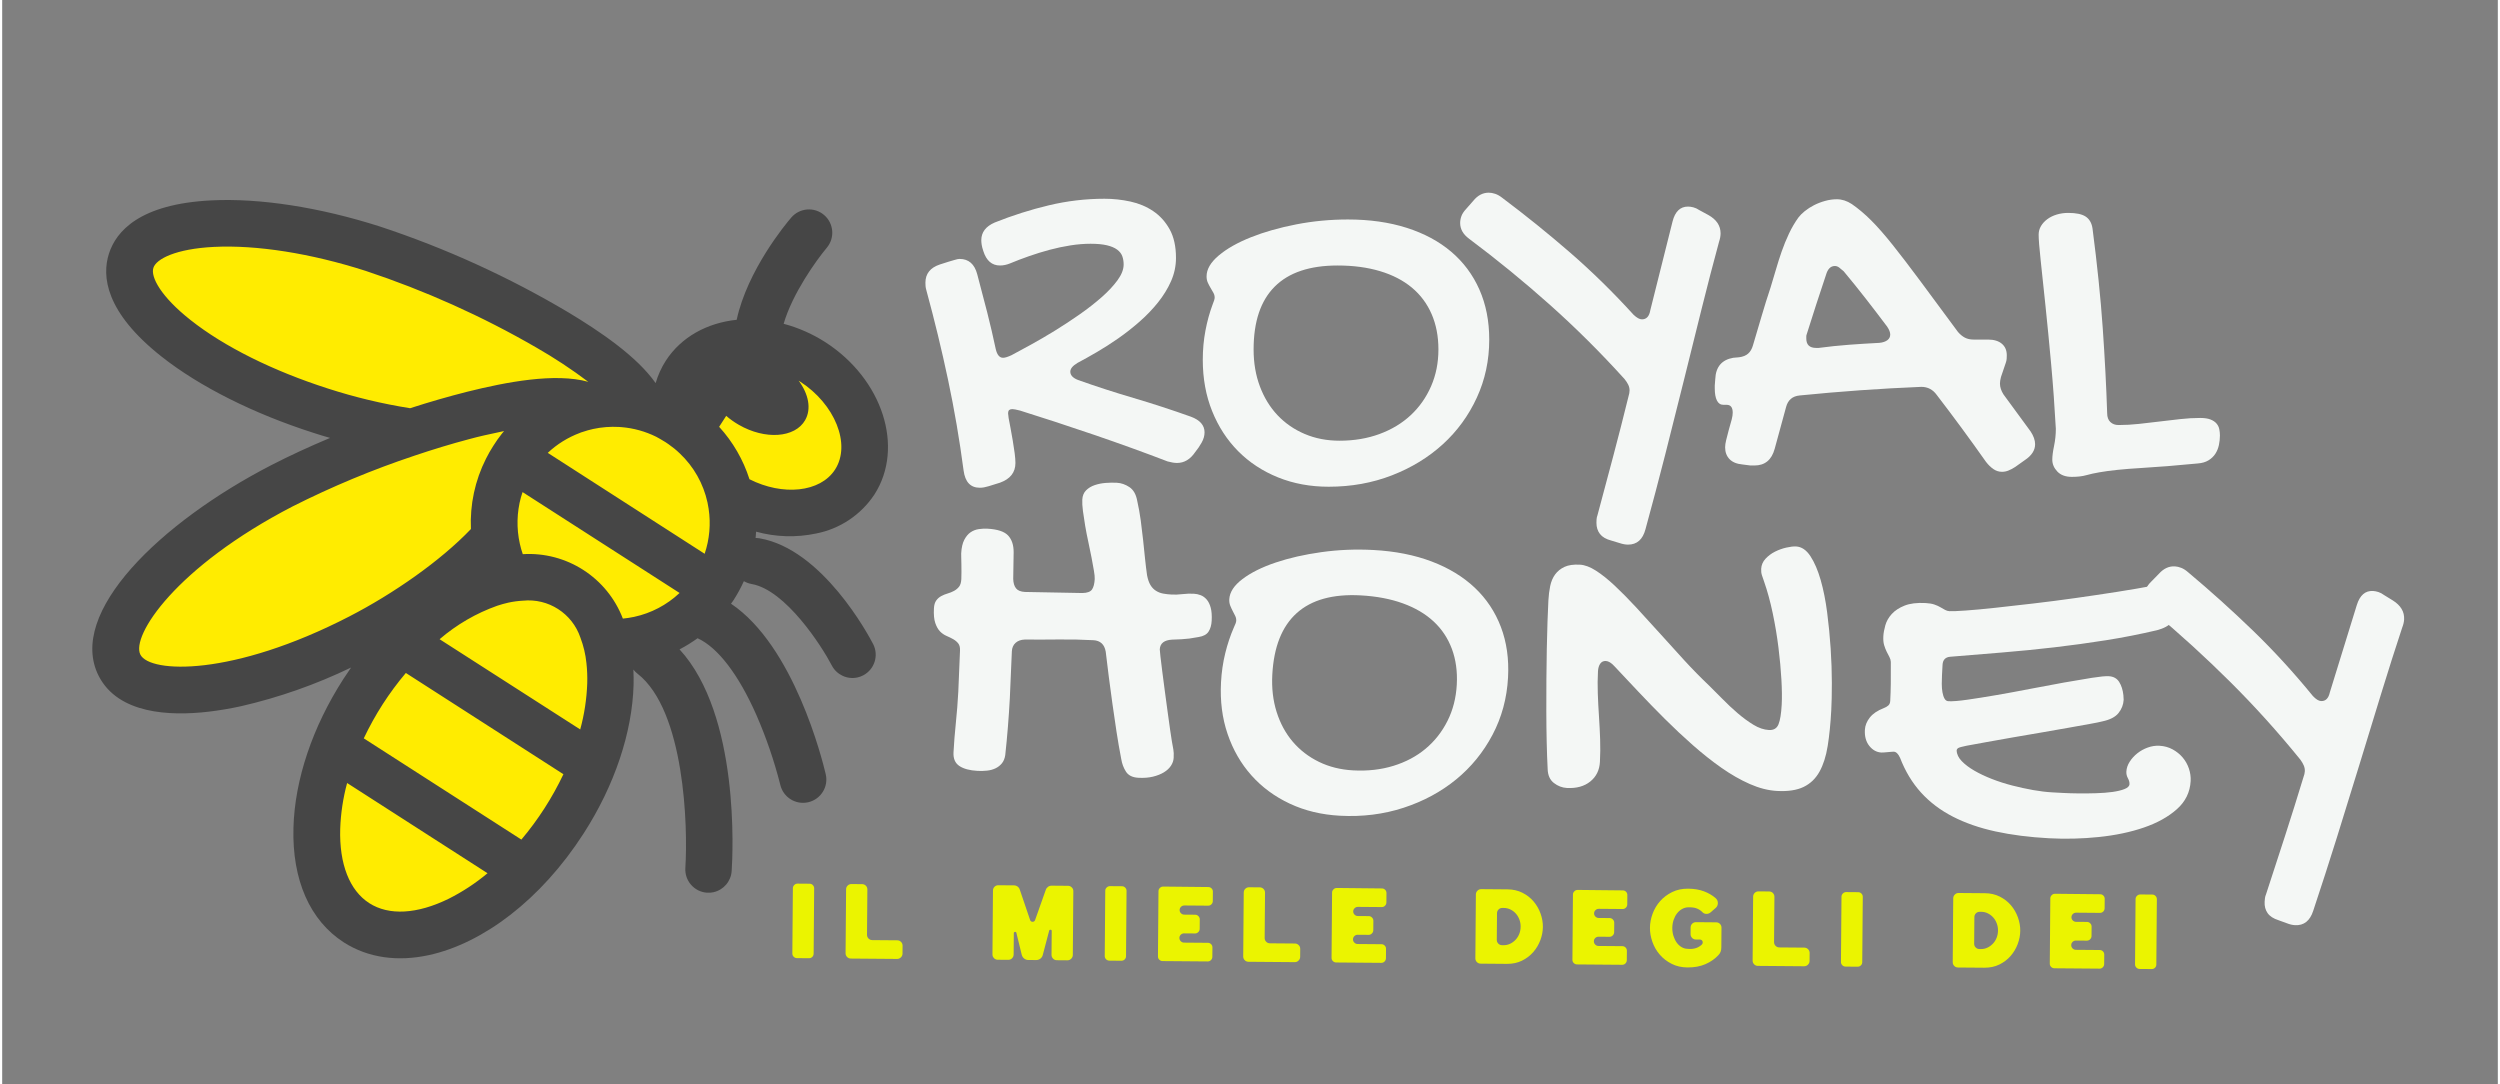
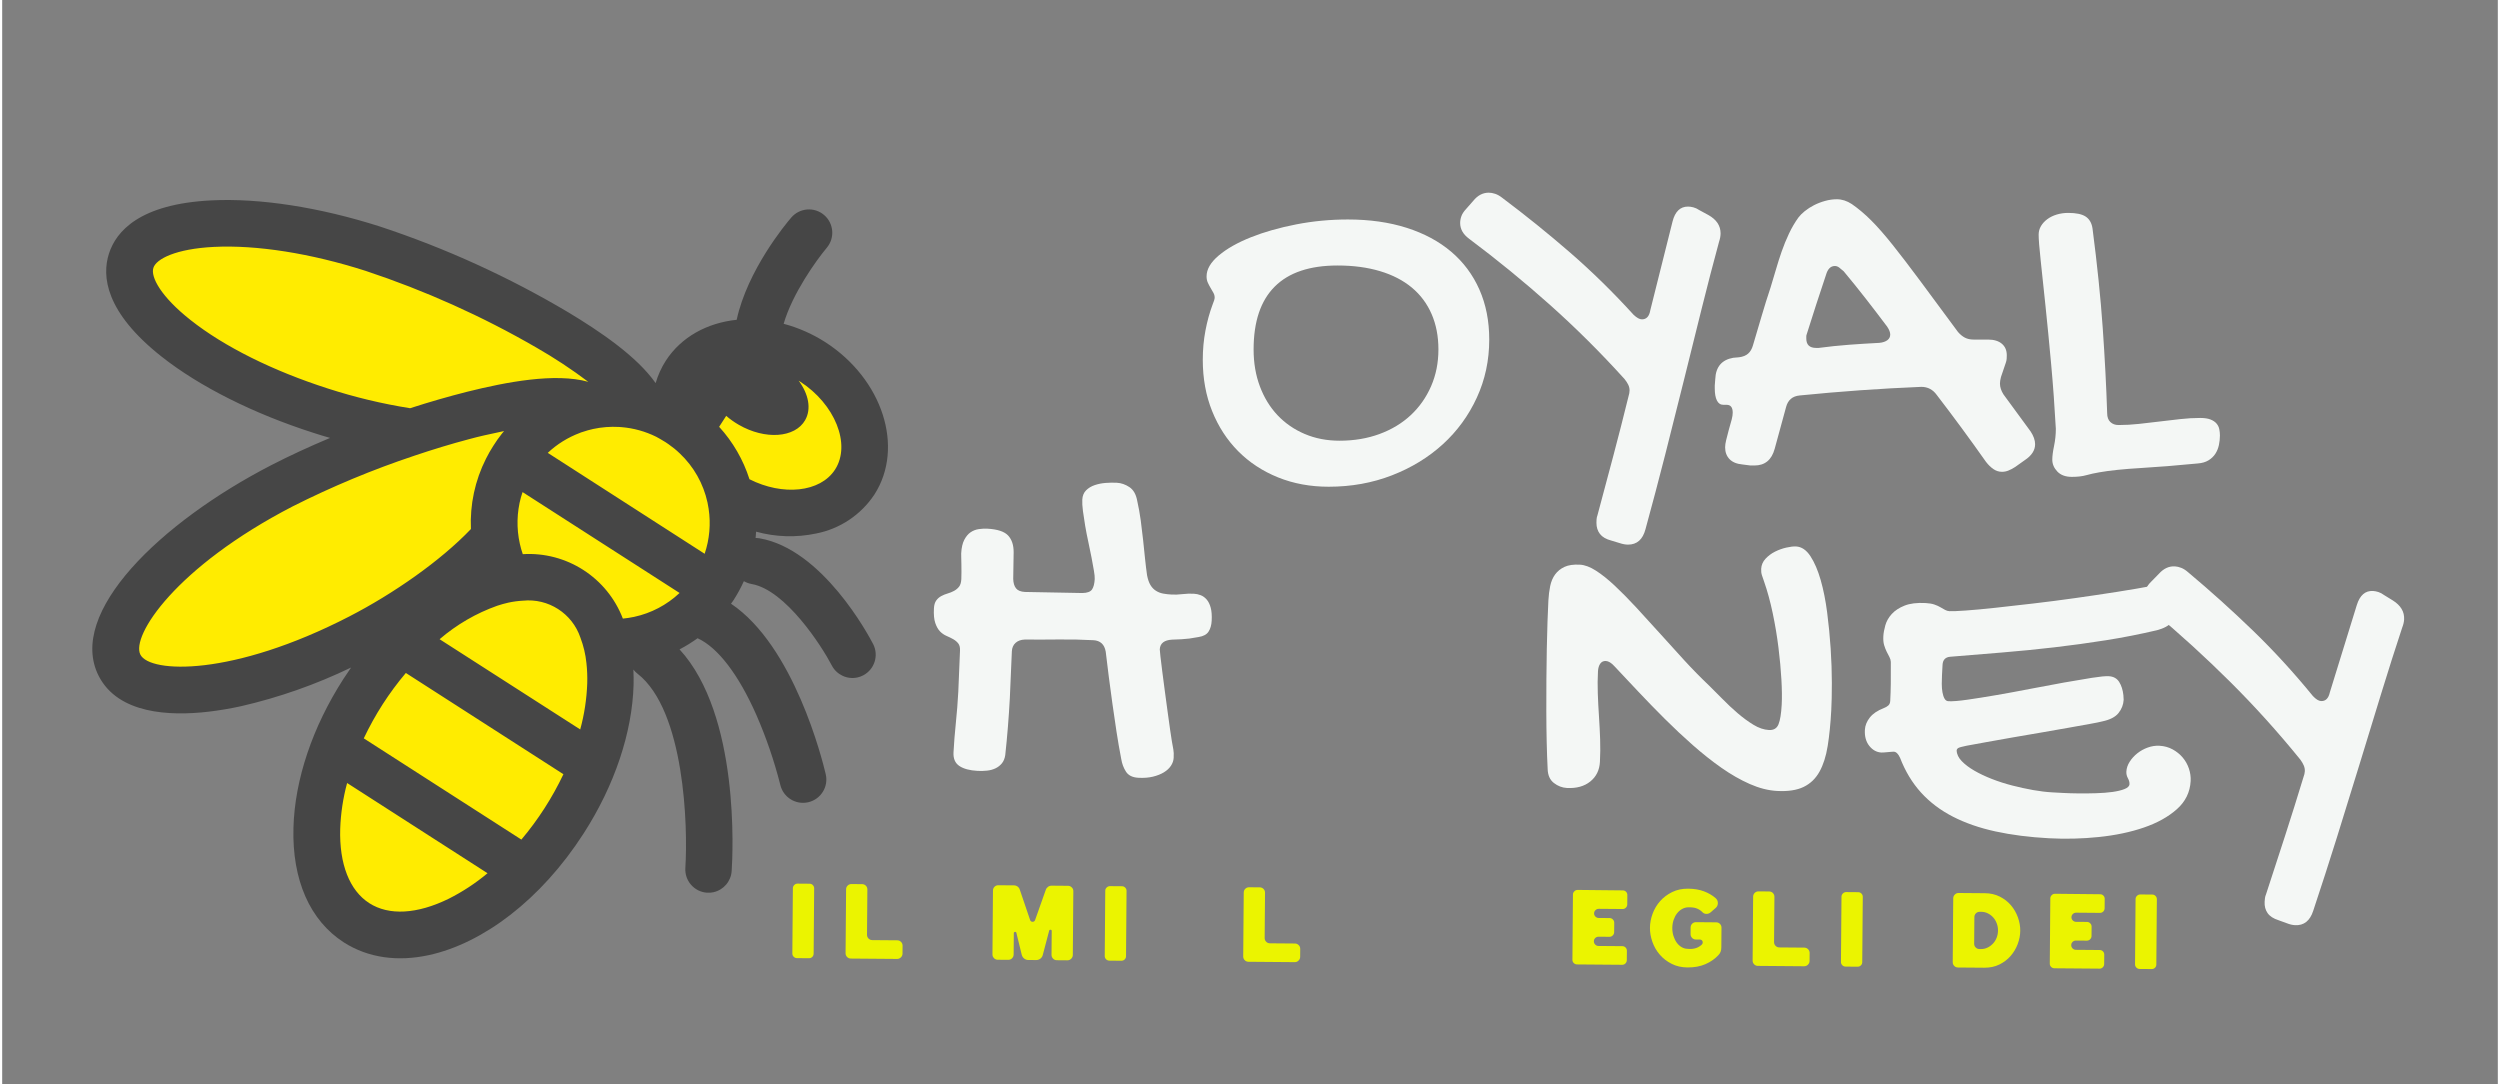
<svg xmlns="http://www.w3.org/2000/svg" width="634px" height="275px" viewBox="0 0 634.288 275.606">
  <rect x="0" y="0" width="634.288" height="275.606" fill="#808080" stroke="none" />
  <g style="" id="1315ebae-d01f-46f7-8384-32ca23fde82c">
    <g style="">
      <path d="M-207.469 -9.91Q-207.469 -10.861 -207.902 -12.763Q-208.334 -14.665 -208.939 -17.128Q-209.544 -19.592 -210.322 -22.401Q-211.1 -25.211 -211.705 -27.891Q-212.31 -30.57 -212.743 -32.904Q-213.175 -35.238 -213.175 -36.794Q-213.175 -38.783 -212.051 -40.036Q-210.927 -41.29 -209.198 -41.981Q-207.469 -42.673 -205.481 -42.932Q-203.493 -43.191 -201.678 -43.191Q-199.43 -43.191 -197.312 -41.938Q-195.194 -40.685 -194.416 -37.486Q-193.465 -34.115 -192.817 -30.7Q-192.169 -27.286 -191.65 -24.044Q-191.131 -20.802 -190.656 -17.777Q-190.18 -14.751 -189.662 -12.158Q-189.143 -10.083 -188.322 -8.873Q-187.501 -7.663 -186.334 -7.014Q-185.167 -6.366 -183.827 -6.193Q-182.487 -6.02 -180.931 -6.02Q-179.202 -6.02 -177.214 -6.366Q-175.225 -6.712 -173.324 -6.712Q-172.113 -6.712 -170.946 -6.323Q-169.779 -5.934 -168.829 -4.94Q-167.878 -3.945 -167.316 -2.217Q-166.754 -0.488 -166.754 2.192Q-166.754 4.44 -167.618 5.952Q-168.483 7.465 -170.903 7.984L-174.015 8.675Q-175.485 8.935 -176.738 9.065Q-177.992 9.194 -179.893 9.367Q-183.956 9.799 -183.956 12.911Q-183.956 13.171 -183.611 15.245Q-183.265 17.32 -182.703 20.389Q-182.141 23.458 -181.449 27.131Q-180.758 30.805 -180.11 34.177Q-179.461 37.548 -178.943 40.185Q-178.424 42.821 -178.165 43.945Q-177.732 45.847 -177.473 46.884Q-177.214 47.921 -177.214 49.737Q-177.214 51.12 -177.992 52.46Q-178.77 53.8 -180.282 54.837Q-181.795 55.874 -183.956 56.523Q-186.117 57.171 -188.884 57.171Q-191.909 57.171 -193.249 55.312Q-194.589 53.454 -195.108 51.033Q-196.232 46.538 -197.226 41.784Q-198.22 37.029 -199.127 32.361Q-200.035 27.693 -200.856 23.241Q-201.678 18.79 -202.369 14.727Q-202.801 12.825 -203.925 11.917Q-205.049 11.01 -206.778 11.01Q-212.656 11.01 -218.578 11.399Q-224.499 11.788 -230.204 12.047Q-232.193 12.22 -233.316 13.344Q-234.44 14.467 -234.44 16.283Q-234.44 20.346 -234.354 24.322Q-234.267 28.298 -234.267 32.448Q-234.267 37.202 -234.397 42.216Q-234.527 47.23 -234.786 51.898Q-234.959 53.627 -235.78 54.751Q-236.601 55.874 -237.855 56.566Q-239.108 57.258 -240.707 57.517Q-242.307 57.776 -243.949 57.776Q-248.012 57.776 -250.26 56.436Q-252.507 55.096 -252.507 51.898Q-252.507 47.057 -252.248 41.784Q-251.988 36.511 -251.988 31.151Q-251.988 27.52 -252.075 24.106Q-252.161 20.691 -252.161 17.061Q-252.161 15.418 -252.896 14.597Q-253.631 13.776 -254.668 13.257Q-255.706 12.738 -257.002 12.263Q-258.299 11.788 -259.336 10.837Q-260.374 9.886 -261.108 8.07Q-261.843 6.255 -261.843 3.057Q-261.843 1.328 -261.195 0.334Q-260.547 -0.661 -259.552 -1.266Q-258.558 -1.871 -257.434 -2.26Q-256.311 -2.649 -255.317 -3.254Q-254.322 -3.859 -253.674 -4.767Q-253.026 -5.674 -253.026 -7.403Q-253.026 -8.441 -253.112 -9.867Q-253.199 -11.293 -253.285 -12.59Q-253.372 -13.887 -253.458 -14.881Q-253.544 -15.875 -253.544 -16.221Q-253.544 -19.16 -252.723 -20.932Q-251.902 -22.704 -250.692 -23.612Q-249.482 -24.519 -247.969 -24.822Q-246.456 -25.124 -245.073 -25.124Q-239.886 -25.124 -237.855 -23.179Q-235.823 -21.234 -235.65 -17.517L-235.305 -8.441Q-235.132 -6.366 -234.181 -5.285Q-233.23 -4.205 -231.069 -4.205L-211.446 -4.896Q-208.939 -5.069 -208.204 -6.279Q-207.469 -7.49 -207.469 -9.91Z" fill="rgb(244, 247, 245)" transform="matrix(0.742 0.04 -0.04 0.742 431.224 162.814)" />
-       <path d="M-119.382 66.421Q-128.805 66.421 -136.714 63.222Q-144.624 60.024 -150.329 54.275Q-156.035 48.527 -159.233 40.574Q-162.432 32.621 -162.432 23.025Q-162.432 17.839 -161.524 13.041Q-160.616 8.243 -159.06 4.094Q-158.369 2.451 -158.369 1.76Q-158.369 0.895 -158.801 0.117Q-159.233 -0.661 -159.752 -1.525Q-160.27 -2.389 -160.703 -3.34Q-161.135 -4.291 -161.135 -5.501Q-161.135 -9.132 -156.986 -12.633Q-152.836 -16.134 -146.007 -18.857Q-139.178 -21.58 -130.533 -23.266Q-121.889 -24.952 -112.812 -24.952Q-101.661 -24.952 -92.714 -22.099Q-83.767 -19.246 -77.5 -13.93Q-71.232 -8.613 -67.861 -1.006Q-64.49 6.601 -64.49 16.11Q-64.49 26.742 -68.725 35.949Q-72.961 45.155 -80.352 51.898Q-87.743 58.641 -97.771 62.531Q-107.798 66.421 -119.382 66.421ZM-81.865 19.481Q-81.865 12.738 -84.199 7.379Q-86.533 2.019 -90.942 -1.655Q-95.35 -5.329 -101.791 -7.274Q-108.231 -9.219 -116.356 -9.219Q-130.62 -9.219 -137.838 -2Q-145.056 5.218 -145.056 19.481Q-145.056 26.397 -142.895 32.145Q-140.734 37.894 -136.844 42Q-132.954 46.106 -127.551 48.397Q-122.148 50.688 -115.665 50.688Q-108.231 50.688 -102.007 48.397Q-95.783 46.106 -91.331 41.957Q-86.879 37.807 -84.372 32.059Q-81.865 26.31 -81.865 19.481Z" fill="rgb(244, 247, 245)" transform="matrix(0.742 0.04 -0.04 0.742 431.224 162.814)" />
      <path d="M-33.888 12.393Q-33.888 16.023 -33.542 19.913Q-33.197 23.803 -32.721 27.693Q-32.246 31.583 -31.9 35.517Q-31.554 39.45 -31.554 43.253Q-31.554 47.489 -34.493 50.126Q-37.432 52.762 -42.36 52.762Q-44.78 52.762 -46.898 51.293Q-49.016 49.823 -49.275 46.625Q-49.708 42.562 -50.097 37.505Q-50.486 32.448 -50.788 27.045Q-51.091 21.642 -51.35 16.153Q-51.609 10.664 -51.782 5.607Q-51.955 0.55 -52.042 -3.729Q-52.128 -8.008 -52.128 -10.947Q-52.128 -13.541 -51.782 -15.875Q-51.436 -18.209 -50.313 -19.938Q-49.189 -21.667 -47.244 -22.704Q-45.299 -23.741 -42.014 -23.741Q-39.507 -23.741 -36.395 -21.969Q-33.283 -20.197 -29.696 -17.172Q-26.108 -14.146 -22.045 -10.213Q-17.982 -6.279 -13.66 -1.957Q-9.338 2.365 -4.799 6.817Q-0.261 11.269 4.407 15.245Q6.482 17.061 9.118 19.481Q11.755 21.902 14.564 24.063Q17.374 26.224 20.183 27.737Q22.993 29.249 25.586 29.249Q28.006 29.249 28.741 27.131Q29.476 25.014 29.476 20.346Q29.476 16.888 28.914 11.788Q28.352 6.687 27.315 0.895Q26.277 -4.896 24.721 -10.731Q23.165 -16.566 21.177 -21.407Q20.745 -22.445 20.356 -23.439Q19.967 -24.433 19.967 -25.643Q19.967 -27.631 21.264 -29.187Q22.56 -30.743 24.376 -31.781Q26.191 -32.818 28.179 -33.38Q30.168 -33.942 31.464 -33.942Q34.317 -33.942 36.564 -30.873Q38.812 -27.804 40.498 -22.92Q42.183 -18.036 43.307 -11.942Q44.431 -5.847 45.166 0.29Q45.9 6.428 46.203 12.004Q46.506 17.579 46.506 21.296Q46.506 28.298 45.944 33.615Q45.382 38.931 43.61 42.562Q41.838 46.193 38.466 48.051Q35.095 49.91 29.476 49.91Q24.981 49.91 20.053 48.051Q15.126 46.193 10.069 43.037Q5.012 39.882 -0.131 35.819Q-5.275 31.756 -10.202 27.348Q-15.13 22.939 -19.754 18.53Q-24.379 14.122 -28.356 10.318Q-29.998 8.675 -31.381 8.675Q-32.591 8.675 -33.24 9.67Q-33.888 10.664 -33.888 12.393Z" fill="rgb(244, 247, 245)" transform="matrix(0.742 0.04 -0.04 0.742 431.224 162.814)" />
      <path d="M68.635 34.35Q68.376 34.35 67.814 34.436Q67.252 34.523 66.604 34.609Q65.956 34.695 65.351 34.782Q64.745 34.868 64.4 34.868Q61.979 34.868 60.164 32.837Q58.349 30.805 58.349 27.434Q58.349 25.186 59.818 23.112Q61.288 21.037 64.4 19.654Q65.351 19.222 65.912 18.66Q66.474 18.098 66.474 17.061Q66.474 14.294 66.345 11.139Q66.215 7.984 65.956 3.748Q65.869 2.884 65.394 2.106Q64.918 1.328 64.356 0.334Q63.795 -0.661 63.362 -1.871Q62.93 -3.081 62.93 -4.896Q62.93 -6.539 63.406 -8.657Q63.881 -10.775 65.394 -12.633Q66.907 -14.492 69.63 -15.745Q72.353 -16.999 76.761 -16.999Q78.577 -16.999 79.787 -16.653Q80.997 -16.307 81.905 -15.832Q82.812 -15.356 83.547 -15.01Q84.282 -14.665 85.06 -14.665Q86.443 -14.665 90.592 -15.183Q94.742 -15.702 100.577 -16.653Q106.412 -17.604 113.457 -18.814Q120.502 -20.024 127.764 -21.451Q135.025 -22.877 141.941 -24.346Q148.856 -25.816 154.475 -27.199Q156.204 -27.631 157.501 -27.631Q159.316 -27.631 160.397 -26.81Q161.477 -25.989 161.996 -24.779Q162.515 -23.568 162.644 -22.056Q162.774 -20.543 162.774 -19.246Q162.774 -16.999 161.261 -15.054Q159.748 -13.109 156.291 -11.985Q147.733 -9.478 139.045 -7.619Q130.357 -5.761 121.54 -4.248Q112.722 -2.735 103.819 -1.525Q94.915 -0.315 86.097 0.895Q84.887 1.068 84.282 1.803Q83.677 2.538 83.677 3.748L83.677 7.292Q83.677 8.762 83.763 10.318Q83.85 11.874 84.152 13.171Q84.455 14.467 84.974 15.289Q85.492 16.11 86.357 16.11Q88.431 16.11 92.797 15.245Q97.162 14.381 102.652 13.127Q108.141 11.874 114.149 10.361Q120.157 8.848 125.516 7.595Q130.876 6.341 134.939 5.477Q139.002 4.613 140.644 4.613Q143.064 4.613 144.318 6.385Q145.571 8.157 146.004 10.837Q146.004 11.269 146.09 11.615Q146.177 11.96 146.177 12.393Q146.177 14.9 144.664 17.017Q143.151 19.135 139.261 20.173Q138.224 20.518 135.112 21.253Q132 21.988 127.764 22.982Q123.528 23.976 118.601 25.1Q113.673 26.224 108.919 27.304Q104.164 28.385 100.058 29.379Q95.952 30.373 93.359 30.978Q91.025 31.583 90.549 31.929Q90.074 32.275 90.074 32.794Q90.247 34.695 92.019 36.338Q93.791 37.98 96.514 39.363Q99.237 40.747 102.652 41.87Q106.066 42.994 109.74 43.729Q113.414 44.464 116.958 44.896Q120.502 45.328 123.528 45.328Q124.825 45.328 127.245 45.328Q129.666 45.328 132.561 45.198Q135.457 45.069 138.526 44.809Q141.595 44.55 144.059 44.075Q146.522 43.599 148.122 42.864Q149.721 42.13 149.721 41.092Q149.721 40.141 149.072 39.104Q148.424 38.067 148.424 36.857Q148.424 35.128 149.375 33.442Q150.326 31.756 151.839 30.416Q153.351 29.076 155.296 28.255Q157.241 27.434 159.23 27.434Q161.737 27.434 163.811 28.428Q165.886 29.422 167.399 31.021Q168.911 32.621 169.733 34.695Q170.554 36.77 170.554 38.931Q170.554 44.637 166.361 48.786Q162.169 52.935 155.426 55.658Q148.683 58.381 140.212 59.721Q131.74 61.061 123.182 61.061Q113.155 61.061 104.856 59.721Q96.557 58.381 89.987 55.442Q83.418 52.503 78.663 47.792Q73.909 43.081 70.883 36.338Q69.846 34.35 68.635 34.35Z" fill="rgb(244, 247, 245)" transform="matrix(0.742 0.04 -0.04 0.742 431.224 162.814)" />
      <path d="M154.475 -18.382Q151.45 -20.629 151.45 -23.741Q151.45 -24.952 151.882 -26.119Q152.314 -27.286 153.438 -28.496L155.945 -31.348Q158.192 -34.115 161.218 -34.115Q162.255 -34.115 163.422 -33.726Q164.589 -33.337 165.799 -32.386Q177.902 -23.309 189.096 -13.584Q200.291 -3.859 210.751 7.638Q212.393 9.194 213.603 9.194Q215.938 9.194 216.456 6.082L224.063 -24.26Q225.36 -29.36 229.336 -29.36Q230.201 -29.36 231.195 -29.101Q232.189 -28.842 233.226 -28.15L236.252 -26.508Q240.488 -24.174 240.488 -20.197Q240.488 -18.9 239.969 -17.344Q237.03 -6.539 234.048 5.434Q231.065 17.406 227.953 29.984Q224.841 42.562 221.556 55.442Q218.272 68.322 214.814 80.943Q213.431 86.217 208.849 86.217Q207.552 86.217 205.996 85.698L203.144 84.833Q200.464 84.142 199.254 82.586Q198.043 81.03 198.043 78.782Q198.043 78.264 198.087 77.572Q198.13 76.88 198.389 76.189Q201.155 65.902 203.835 55.788Q206.515 45.674 209.022 35.473Q209.195 34.868 209.281 34.436Q209.368 34.004 209.368 33.485Q209.368 32.448 208.892 31.497Q208.417 30.546 207.639 29.595Q195.45 16.11 182.181 4.267Q168.911 -7.576 154.475 -18.382Z" fill="rgb(244, 247, 245)" transform="matrix(0.742 0.04 -0.04 0.742 431.224 162.814)" />
    </g>
  </g>
  <g style="" id="ae5546b5-b221-46c0-9d22-d9259b4bf117">
    <g style="">
      <path d="M-242.971 -3.672Q-243.626 -3.672 -244.099 -4.127Q-244.573 -4.582 -244.573 -5.238L-244.573 -27.593Q-244.573 -28.212 -244.099 -28.685Q-243.626 -29.158 -242.971 -29.158L-238.857 -29.158Q-238.201 -29.158 -237.746 -28.685Q-237.291 -28.212 -237.291 -27.593L-237.291 -5.238Q-237.291 -4.582 -237.746 -4.127Q-238.201 -3.672 -238.857 -3.672L-242.971 -3.672Z" fill="rgb(235, 244, 0)" transform="matrix(0.743 0.006 -0.006 0.743 382.514 247.702)" />
      <path d="M-220.907 -29.158Q-220.142 -29.158 -219.614 -28.63Q-219.087 -28.103 -219.087 -27.338L-219.087 -11.864Q-219.087 -11.1 -218.559 -10.572Q-218.031 -10.044 -217.266 -10.044L-208.71 -10.044Q-207.982 -10.044 -207.436 -9.516Q-206.89 -8.988 -206.89 -8.223L-206.89 -5.493Q-206.89 -4.764 -207.436 -4.218Q-207.982 -3.672 -208.71 -3.672L-224.548 -3.672Q-225.312 -3.672 -225.84 -4.2Q-226.368 -4.728 -226.368 -5.493L-226.368 -27.338Q-226.368 -28.103 -225.84 -28.63Q-225.312 -29.158 -224.548 -29.158L-220.907 -29.158Z" fill="rgb(235, 244, 0)" transform="matrix(0.743 0.006 -0.006 0.743 382.514 247.702)" />
      <path d="" fill="rgb(235, 244, 0)" transform="matrix(0.743 0.006 -0.006 0.743 382.514 247.702)" />
      <path d="M-158.065 -27.702Q-157.847 -28.357 -157.301 -28.758Q-156.755 -29.158 -156.026 -29.158L-150.456 -29.158Q-149.728 -29.158 -149.182 -28.63Q-148.635 -28.103 -148.635 -27.338L-148.635 -5.493Q-148.635 -4.764 -149.182 -4.218Q-149.728 -3.672 -150.456 -3.672L-154.097 -3.672Q-154.861 -3.672 -155.389 -4.218Q-155.917 -4.764 -155.917 -5.493L-155.917 -13.648Q-155.917 -14.049 -156.3 -14.085Q-156.682 -14.122 -156.791 -13.757L-158.903 -5.456Q-159.085 -4.655 -159.722 -4.164Q-160.359 -3.672 -161.196 -3.672L-163.818 -3.672Q-164.655 -3.672 -165.274 -4.164Q-165.893 -4.655 -166.112 -5.456L-168.005 -12.956Q-168.041 -13.138 -168.187 -13.211Q-168.333 -13.284 -168.478 -13.266Q-168.624 -13.248 -168.751 -13.138Q-168.879 -13.029 -168.879 -12.847L-168.879 -5.493Q-168.879 -4.764 -169.407 -4.218Q-169.935 -3.672 -170.663 -3.672L-174.304 -3.672Q-175.068 -3.672 -175.596 -4.218Q-176.124 -4.764 -176.124 -5.493L-176.124 -27.338Q-176.124 -28.103 -175.596 -28.63Q-175.068 -29.158 -174.304 -29.158L-168.952 -29.158Q-168.26 -29.158 -167.714 -28.758Q-167.168 -28.357 -166.949 -27.702L-163.345 -17.362Q-163.235 -17.034 -162.999 -16.889Q-162.762 -16.743 -162.489 -16.743Q-162.216 -16.743 -161.979 -16.889Q-161.743 -17.034 -161.633 -17.362L-158.065 -27.702Z" fill="rgb(235, 244, 0)" transform="matrix(0.743 0.006 -0.006 0.743 382.514 247.702)" />
      <path d="M-136.111 -3.672Q-136.766 -3.672 -137.239 -4.127Q-137.713 -4.582 -137.713 -5.238L-137.713 -27.593Q-137.713 -28.212 -137.239 -28.685Q-136.766 -29.158 -136.111 -29.158L-131.997 -29.158Q-131.341 -29.158 -130.886 -28.685Q-130.431 -28.212 -130.431 -27.593L-130.431 -5.238Q-130.431 -4.582 -130.886 -4.127Q-131.341 -3.672 -131.997 -3.672L-136.111 -3.672Z" fill="rgb(235, 244, 0)" transform="matrix(0.743 0.006 -0.006 0.743 382.514 247.702)" />
-       <path d="M-102.469 -29.122Q-101.814 -29.122 -101.359 -28.667Q-100.903 -28.212 -100.903 -27.556L-100.903 -24.352Q-100.903 -23.697 -101.359 -23.224Q-101.814 -22.75 -102.469 -22.75L-110.625 -22.75Q-111.28 -22.75 -111.753 -22.295Q-112.227 -21.84 -112.227 -21.185Q-112.227 -20.529 -111.753 -20.074Q-111.28 -19.619 -110.625 -19.619L-106.875 -19.619Q-106.256 -19.619 -105.782 -19.146Q-105.309 -18.673 -105.309 -18.017L-105.309 -14.813Q-105.309 -14.158 -105.782 -13.685Q-106.256 -13.211 -106.875 -13.211L-110.625 -13.211Q-111.28 -13.211 -111.753 -12.756Q-112.227 -12.301 -112.227 -11.646Q-112.227 -10.99 -111.753 -10.517Q-111.28 -10.044 -110.625 -10.044L-102.469 -10.044Q-101.814 -10.044 -101.359 -9.589Q-100.903 -9.134 -100.903 -8.478L-100.903 -5.274Q-100.903 -4.619 -101.359 -4.146Q-101.814 -3.672 -102.469 -3.672L-117.906 -3.672Q-118.562 -3.672 -119.035 -4.127Q-119.508 -4.582 -119.508 -5.238L-119.508 -27.593Q-119.508 -28.212 -119.035 -28.685Q-118.562 -29.158 -117.906 -29.158Z" fill="rgb(235, 244, 0)" transform="matrix(0.743 0.006 -0.006 0.743 382.514 247.702)" />
      <path d="M-84.884 -29.158Q-84.119 -29.158 -83.591 -28.63Q-83.063 -28.103 -83.063 -27.338L-83.063 -11.864Q-83.063 -11.1 -82.535 -10.572Q-82.007 -10.044 -81.243 -10.044L-72.687 -10.044Q-71.958 -10.044 -71.412 -9.516Q-70.866 -8.988 -70.866 -8.223L-70.866 -5.493Q-70.866 -4.764 -71.412 -4.218Q-71.958 -3.672 -72.687 -3.672L-88.524 -3.672Q-89.289 -3.672 -89.817 -4.2Q-90.345 -4.728 -90.345 -5.493L-90.345 -27.338Q-90.345 -28.103 -89.817 -28.63Q-89.289 -29.158 -88.524 -29.158L-84.884 -29.158Z" fill="rgb(235, 244, 0)" transform="matrix(0.743 0.006 -0.006 0.743 382.514 247.702)" />
-       <path d="M-43.086 -29.122Q-42.431 -29.122 -41.976 -28.667Q-41.521 -28.212 -41.521 -27.556L-41.521 -24.352Q-41.521 -23.697 -41.976 -23.224Q-42.431 -22.75 -43.086 -22.75L-51.242 -22.75Q-51.897 -22.75 -52.371 -22.295Q-52.844 -21.84 -52.844 -21.185Q-52.844 -20.529 -52.371 -20.074Q-51.897 -19.619 -51.242 -19.619L-47.492 -19.619Q-46.873 -19.619 -46.399 -19.146Q-45.926 -18.673 -45.926 -18.017L-45.926 -14.813Q-45.926 -14.158 -46.399 -13.685Q-46.873 -13.211 -47.492 -13.211L-51.242 -13.211Q-51.897 -13.211 -52.371 -12.756Q-52.844 -12.301 -52.844 -11.646Q-52.844 -10.99 -52.371 -10.517Q-51.897 -10.044 -51.242 -10.044L-43.086 -10.044Q-42.431 -10.044 -41.976 -9.589Q-41.521 -9.134 -41.521 -8.478L-41.521 -5.274Q-41.521 -4.619 -41.976 -4.146Q-42.431 -3.672 -43.086 -3.672L-58.524 -3.672Q-59.179 -3.672 -59.652 -4.127Q-60.126 -4.582 -60.126 -5.238L-60.126 -27.593Q-60.126 -28.212 -59.652 -28.685Q-59.179 -29.158 -58.524 -29.158Z" fill="rgb(235, 244, 0)" transform="matrix(0.743 0.006 -0.006 0.743 382.514 247.702)" />
      <path d="" fill="rgb(235, 244, 0)" transform="matrix(0.743 0.006 -0.006 0.743 382.514 247.702)" />
-       <path d="M-0.124 -29.158Q2.716 -29.158 4.992 -28.03Q7.267 -26.901 8.833 -25.081Q10.398 -23.26 11.236 -20.985Q12.073 -18.709 12.073 -16.415Q12.073 -14.122 11.236 -11.846Q10.398 -9.57 8.833 -7.75Q7.267 -5.93 5.01 -4.801Q2.752 -3.672 -0.124 -3.672L-9.117 -3.672Q-9.881 -3.672 -10.409 -4.2Q-10.937 -4.728 -10.937 -5.493L-10.937 -27.338Q-10.937 -28.066 -10.409 -28.612Q-9.881 -29.158 -9.117 -29.158ZM-1.325 -10.044Q-0.124 -10.044 0.914 -10.553Q1.951 -11.063 2.752 -11.919Q3.553 -12.774 4.009 -13.939Q4.464 -15.105 4.464 -16.415Q4.464 -17.726 4.009 -18.891Q3.553 -20.056 2.771 -20.912Q1.988 -21.767 0.932 -22.277Q-0.124 -22.787 -1.325 -22.787L-1.835 -22.787Q-2.6 -22.787 -3.128 -22.259Q-3.656 -21.731 -3.656 -20.966L-3.656 -11.864Q-3.656 -11.1 -3.128 -10.572Q-2.6 -10.044 -1.835 -10.044Z" fill="rgb(235, 244, 0)" transform="matrix(0.743 0.006 -0.006 0.743 382.514 247.702)" />
      <path d="M39.307 -29.122Q39.962 -29.122 40.417 -28.667Q40.872 -28.212 40.872 -27.556L40.872 -24.352Q40.872 -23.697 40.417 -23.224Q39.962 -22.75 39.307 -22.75L31.151 -22.75Q30.496 -22.75 30.023 -22.295Q29.549 -21.84 29.549 -21.185Q29.549 -20.529 30.023 -20.074Q30.496 -19.619 31.151 -19.619L34.901 -19.619Q35.52 -19.619 35.994 -19.146Q36.467 -18.673 36.467 -18.017L36.467 -14.813Q36.467 -14.158 35.994 -13.685Q35.52 -13.211 34.901 -13.211L31.151 -13.211Q30.496 -13.211 30.023 -12.756Q29.549 -12.301 29.549 -11.646Q29.549 -10.99 30.023 -10.517Q30.496 -10.044 31.151 -10.044L39.307 -10.044Q39.962 -10.044 40.417 -9.589Q40.872 -9.134 40.872 -8.478L40.872 -5.274Q40.872 -4.619 40.417 -4.146Q39.962 -3.672 39.307 -3.672L23.87 -3.672Q23.214 -3.672 22.741 -4.127Q22.268 -4.582 22.268 -5.238L22.268 -27.593Q22.268 -28.212 22.741 -28.685Q23.214 -29.158 23.87 -29.158Z" fill="rgb(235, 244, 0)" transform="matrix(0.743 0.006 -0.006 0.743 382.514 247.702)" />
      <path d="M72.184 -7.24Q70.436 -5.311 67.797 -4.127Q65.157 -2.944 61.625 -2.944Q58.604 -2.944 56.201 -4.146Q53.798 -5.347 52.123 -7.258Q50.448 -9.17 49.574 -11.591Q48.7 -14.012 48.7 -16.415Q48.7 -18.818 49.574 -21.239Q50.448 -23.661 52.123 -25.572Q53.798 -27.484 56.201 -28.685Q58.604 -29.887 61.625 -29.887Q64.757 -29.887 67.105 -29.013Q69.453 -28.139 71.128 -26.683Q71.856 -26.027 71.856 -25.026Q71.856 -24.025 71.128 -23.369L69.344 -21.804Q68.725 -21.294 67.924 -21.312Q67.123 -21.33 66.577 -21.913Q65.74 -22.75 64.611 -23.169Q63.482 -23.588 61.625 -23.515Q60.533 -23.442 59.568 -22.878Q58.604 -22.314 57.894 -21.367Q57.184 -20.42 56.765 -19.146Q56.346 -17.872 56.346 -16.415Q56.346 -14.959 56.765 -13.666Q57.184 -12.374 57.894 -11.409Q58.604 -10.444 59.568 -9.88Q60.533 -9.316 61.625 -9.316Q62.9 -9.17 64.138 -9.479Q65.376 -9.789 66.431 -10.736Q66.796 -11.063 66.796 -11.573Q66.796 -11.973 66.522 -12.246Q66.249 -12.52 65.849 -12.52L64.429 -12.52Q63.664 -12.52 63.136 -13.066Q62.609 -13.612 62.609 -14.34L62.609 -16.634Q62.609 -17.398 63.136 -17.926Q63.664 -18.454 64.429 -18.454L71.347 -18.454Q72.111 -18.454 72.639 -17.926Q73.167 -17.398 73.167 -16.634L73.167 -9.789Q73.167 -9.061 72.93 -8.405Q72.694 -7.75 72.184 -7.24Z" fill="rgb(235, 244, 0)" transform="matrix(0.743 0.006 -0.006 0.743 382.514 247.702)" />
      <path d="M89.369 -29.158Q90.134 -29.158 90.662 -28.63Q91.189 -28.103 91.189 -27.338L91.189 -11.864Q91.189 -11.1 91.717 -10.572Q92.245 -10.044 93.01 -10.044L101.566 -10.044Q102.294 -10.044 102.84 -9.516Q103.386 -8.988 103.386 -8.223L103.386 -5.493Q103.386 -4.764 102.84 -4.218Q102.294 -3.672 101.566 -3.672L85.728 -3.672Q84.964 -3.672 84.436 -4.2Q83.908 -4.728 83.908 -5.493L83.908 -27.338Q83.908 -28.103 84.436 -28.63Q84.964 -29.158 85.728 -29.158L89.369 -29.158Z" fill="rgb(235, 244, 0)" transform="matrix(0.743 0.006 -0.006 0.743 382.514 247.702)" />
      <path d="M115.729 -3.672Q115.074 -3.672 114.6 -4.127Q114.127 -4.582 114.127 -5.238L114.127 -27.593Q114.127 -28.212 114.6 -28.685Q115.074 -29.158 115.729 -29.158L119.843 -29.158Q120.499 -29.158 120.954 -28.685Q121.409 -28.212 121.409 -27.593L121.409 -5.238Q121.409 -4.582 120.954 -4.127Q120.499 -3.672 119.843 -3.672L115.729 -3.672Z" fill="rgb(235, 244, 0)" transform="matrix(0.743 0.006 -0.006 0.743 382.514 247.702)" />
      <path d="" fill="rgb(235, 244, 0)" transform="matrix(0.743 0.006 -0.006 0.743 382.514 247.702)" />
      <path d="M163.17 -29.158Q166.01 -29.158 168.285 -28.03Q170.561 -26.901 172.126 -25.081Q173.692 -23.26 174.529 -20.985Q175.367 -18.709 175.367 -16.415Q175.367 -14.122 174.529 -11.846Q173.692 -9.57 172.126 -7.75Q170.561 -5.93 168.303 -4.801Q166.046 -3.672 163.17 -3.672L154.177 -3.672Q153.412 -3.672 152.884 -4.2Q152.356 -4.728 152.356 -5.493L152.356 -27.338Q152.356 -28.066 152.884 -28.612Q153.412 -29.158 154.177 -29.158ZM161.968 -10.044Q163.17 -10.044 164.207 -10.553Q165.245 -11.063 166.046 -11.919Q166.847 -12.774 167.302 -13.939Q167.757 -15.105 167.757 -16.415Q167.757 -17.726 167.302 -18.891Q166.847 -20.056 166.064 -20.912Q165.281 -21.767 164.226 -22.277Q163.17 -22.787 161.968 -22.787L161.458 -22.787Q160.694 -22.787 160.166 -22.259Q159.638 -21.731 159.638 -20.966L159.638 -11.864Q159.638 -11.1 160.166 -10.572Q160.694 -10.044 161.458 -10.044Z" fill="rgb(235, 244, 0)" transform="matrix(0.743 0.006 -0.006 0.743 382.514 247.702)" />
      <path d="M202.6 -29.122Q203.256 -29.122 203.711 -28.667Q204.166 -28.212 204.166 -27.556L204.166 -24.352Q204.166 -23.697 203.711 -23.224Q203.256 -22.75 202.6 -22.75L194.445 -22.75Q193.79 -22.75 193.316 -22.295Q192.843 -21.84 192.843 -21.185Q192.843 -20.529 193.316 -20.074Q193.79 -19.619 194.445 -19.619L198.195 -19.619Q198.814 -19.619 199.287 -19.146Q199.761 -18.673 199.761 -18.017L199.761 -14.813Q199.761 -14.158 199.287 -13.685Q198.814 -13.211 198.195 -13.211L194.445 -13.211Q193.79 -13.211 193.316 -12.756Q192.843 -12.301 192.843 -11.646Q192.843 -10.99 193.316 -10.517Q193.79 -10.044 194.445 -10.044L202.6 -10.044Q203.256 -10.044 203.711 -9.589Q204.166 -9.134 204.166 -8.478L204.166 -5.274Q204.166 -4.619 203.711 -4.146Q203.256 -3.672 202.6 -3.672L187.163 -3.672Q186.508 -3.672 186.034 -4.127Q185.561 -4.582 185.561 -5.238L185.561 -27.593Q185.561 -28.212 186.034 -28.685Q186.508 -29.158 187.163 -29.158Z" fill="rgb(235, 244, 0)" transform="matrix(0.743 0.006 -0.006 0.743 382.514 247.702)" />
      <path d="M216.327 -3.672Q215.671 -3.672 215.198 -4.127Q214.725 -4.582 214.725 -5.238L214.725 -27.593Q214.725 -28.212 215.198 -28.685Q215.671 -29.158 216.327 -29.158L220.441 -29.158Q221.096 -29.158 221.551 -28.685Q222.006 -28.212 222.006 -27.593L222.006 -5.238Q222.006 -4.582 221.551 -4.127Q221.096 -3.672 220.441 -3.672L216.327 -3.672Z" fill="rgb(235, 244, 0)" transform="matrix(0.743 0.006 -0.006 0.743 382.514 247.702)" />
    </g>
  </g>
  <g style="" id="63ec249e-d9f1-4a3c-9d22-806c070bc613">
    <g style="">
-       <path d="M-192.517 -9.915Q-194.246 -9.223 -195.89 -9.223Q-200.041 -9.223 -201.598 -14.153Q-202.03 -15.45 -202.16 -16.315Q-202.29 -17.18 -202.29 -17.872Q-202.29 -21.937 -197.706 -23.926Q-188.625 -27.558 -179.198 -29.807Q-169.771 -32.055 -160.171 -32.055Q-155.673 -32.055 -151.306 -31.104Q-146.938 -30.153 -143.479 -27.818Q-140.019 -25.482 -137.857 -21.591Q-135.695 -17.699 -135.695 -11.818Q-135.695 -7.666 -137.382 -3.861Q-139.068 -0.055 -141.836 3.404Q-144.603 6.863 -148.149 9.977Q-151.695 13.09 -155.414 15.685Q-159.133 18.28 -162.765 20.399Q-166.398 22.517 -169.338 24.074Q-171.846 25.545 -171.846 27.101Q-171.846 28.918 -169.165 29.955Q-159.911 33.242 -150.225 36.096Q-140.538 38.95 -130.592 42.496Q-125.922 44.226 -125.922 47.858Q-125.922 49.588 -126.917 51.361Q-127.911 53.134 -129.122 54.604Q-131.63 58.323 -135.349 58.323Q-136.646 58.323 -138.549 57.804Q-144.171 55.642 -150.614 53.307Q-157.057 50.972 -163.76 48.68Q-170.463 46.388 -176.949 44.269Q-183.436 42.15 -188.971 40.42Q-190.96 39.901 -191.652 39.901Q-192.344 39.901 -192.733 40.204Q-193.122 40.507 -193.122 41.458Q-193.122 41.717 -193.036 42.107Q-192.949 42.496 -192.949 42.928Q-192.69 44.226 -192.3 46.345Q-191.911 48.463 -191.522 50.712Q-191.133 52.961 -190.873 54.993Q-190.614 57.026 -190.614 58.323Q-190.614 63.166 -195.89 65.069L-199.782 66.28Q-200.646 66.539 -201.338 66.669Q-202.03 66.799 -202.809 66.799Q-207.565 66.799 -208.344 60.917Q-210.419 45.177 -213.663 29.869Q-216.906 14.561 -221.057 -0.661Q-221.317 -1.526 -221.36 -2.174Q-221.403 -2.823 -221.403 -3.342Q-221.403 -7.926 -216.473 -9.569Q-214.657 -10.174 -213.49 -10.52Q-212.322 -10.866 -211.587 -11.082Q-210.852 -11.299 -210.463 -11.385Q-210.073 -11.472 -209.727 -11.472Q-205.057 -11.472 -203.673 -6.196Q-201.857 0.55 -200.257 6.863Q-198.657 13.177 -197.36 19.317Q-196.668 22.345 -194.852 22.345Q-194.333 22.345 -193.641 22.128Q-192.949 21.912 -191.998 21.48Q-189.23 20.009 -185.295 17.847Q-181.36 15.685 -177.079 13.047Q-172.798 10.409 -168.603 7.469Q-164.409 4.528 -161.079 1.588Q-157.749 -1.353 -155.673 -4.207Q-153.598 -7.061 -153.598 -9.569Q-153.598 -11.126 -154.073 -12.423Q-154.549 -13.72 -155.846 -14.672Q-157.144 -15.623 -159.349 -16.142Q-161.555 -16.661 -164.928 -16.661Q-168.214 -16.661 -171.803 -16.099Q-175.392 -15.537 -178.938 -14.585Q-182.484 -13.634 -185.944 -12.423Q-189.403 -11.212 -192.517 -9.915Z" fill="rgb(244, 247, 245)" transform="matrix(0.743 0 0 0.743 399.153 74.331)" />
      <path d="M-83.457 66.453Q-92.884 66.453 -100.798 63.253Q-108.711 60.053 -114.419 54.301Q-120.128 48.55 -123.328 40.593Q-126.528 32.636 -126.528 23.036Q-126.528 17.847 -125.619 13.047Q-124.711 8.247 -123.155 4.096Q-122.463 2.453 -122.463 1.761Q-122.463 0.896 -122.895 0.118Q-123.328 -0.661 -123.846 -1.526Q-124.365 -2.391 -124.798 -3.342Q-125.23 -4.293 -125.23 -5.504Q-125.23 -9.137 -121.079 -12.639Q-116.928 -16.142 -110.095 -18.866Q-103.263 -21.591 -94.614 -23.277Q-85.965 -24.964 -76.884 -24.964Q-65.728 -24.964 -56.776 -22.11Q-47.825 -19.255 -41.555 -13.937Q-35.284 -8.618 -31.911 -1.007Q-28.538 6.604 -28.538 16.117Q-28.538 26.755 -32.776 35.966Q-37.014 45.177 -44.409 51.923Q-51.803 58.669 -61.836 62.561Q-71.868 66.453 -83.457 66.453ZM-45.922 19.49Q-45.922 12.745 -48.257 7.382Q-50.592 2.02 -55.003 -1.655Q-59.414 -5.331 -65.857 -7.277Q-72.301 -9.223 -80.43 -9.223Q-94.701 -9.223 -101.922 -2.001Q-109.144 5.22 -109.144 19.49Q-109.144 26.409 -106.982 32.161Q-104.819 37.912 -100.928 42.02Q-97.036 46.128 -91.63 48.42Q-86.225 50.712 -79.738 50.712Q-72.301 50.712 -66.073 48.42Q-59.846 46.128 -55.392 41.977Q-50.938 37.826 -48.43 32.074Q-45.922 26.323 -45.922 19.49Z" fill="rgb(244, 247, 245)" transform="matrix(0.743 0 0 0.743 399.153 74.331)" />
      <path d="M-35.457 -18.391Q-38.484 -20.639 -38.484 -23.753Q-38.484 -24.964 -38.052 -26.131Q-37.619 -27.299 -36.495 -28.509L-33.987 -31.364Q-31.738 -34.131 -28.711 -34.131Q-27.674 -34.131 -26.506 -33.742Q-25.338 -33.353 -24.128 -32.401Q-12.019 -23.32 -0.819 -13.591Q10.381 -3.861 20.845 7.642Q22.489 9.199 23.699 9.199Q26.035 9.199 26.554 6.085L34.164 -24.272Q35.462 -29.374 39.44 -29.374Q40.305 -29.374 41.299 -29.115Q42.294 -28.855 43.332 -28.164L46.359 -26.52Q50.597 -24.185 50.597 -20.207Q50.597 -18.91 50.078 -17.353Q47.137 -6.542 44.154 5.436Q41.17 17.415 38.056 29.999Q34.943 42.582 31.656 55.469Q28.37 68.355 24.91 80.982Q23.526 86.258 18.943 86.258Q17.645 86.258 16.089 85.739L13.235 84.874Q10.554 84.182 9.343 82.626Q8.132 81.069 8.132 78.82Q8.132 78.301 8.175 77.609Q8.218 76.917 8.478 76.226Q11.245 65.934 13.926 55.815Q16.608 45.696 19.116 35.49Q19.289 34.885 19.375 34.453Q19.462 34.02 19.462 33.501Q19.462 32.463 18.986 31.512Q18.51 30.561 17.732 29.609Q5.537 16.117 -7.738 4.269Q-21.014 -7.58 -35.457 -18.391Z" fill="rgb(244, 247, 245)" transform="matrix(0.743 0 0 0.743 399.153 74.331)" />
      <path d="M51.548 38.431Q50.078 38.431 49.343 36.961Q48.608 35.49 48.608 32.809Q48.608 32.377 48.608 31.815Q48.608 31.253 48.781 29.609Q49.04 23.382 54.921 22.345L56.91 22.172Q58.899 21.912 60.024 20.918Q61.148 19.923 61.667 18.107Q63.137 13.177 64.608 8.161Q66.078 3.145 67.721 -1.785Q68.586 -4.553 69.494 -7.71Q70.402 -10.866 71.483 -13.98Q72.564 -17.093 73.991 -20.12Q75.418 -23.147 77.235 -25.655Q78.013 -26.693 79.397 -27.818Q80.781 -28.942 82.553 -29.85Q84.326 -30.758 86.359 -31.32Q88.391 -31.882 90.381 -31.882Q92.975 -31.882 95.483 -30.239Q98.856 -27.904 102.143 -24.618Q105.429 -21.331 109.494 -16.228Q113.559 -11.126 118.921 -3.904Q124.283 3.318 131.808 13.523Q132.932 14.82 134.186 15.469Q135.44 16.117 137.17 16.117L142.099 16.117Q145.126 16.117 146.813 17.545Q148.499 18.972 148.499 21.48Q148.499 21.999 148.456 22.69Q148.413 23.382 148.153 24.074L146.51 28.918Q146.337 29.609 146.251 30.128Q146.164 30.647 146.164 31.166Q146.164 32.982 147.375 34.885L156.629 47.512Q158.186 49.847 158.186 51.923Q158.186 55.036 154.64 57.372L151.353 59.707Q150.143 60.485 149.062 60.917Q147.98 61.35 146.856 61.35Q145.299 61.35 143.959 60.442Q142.618 59.534 141.408 57.977Q137.256 52.096 133.062 46.388Q128.867 40.68 124.543 35.058Q122.553 32.29 119.267 32.29Q108.716 32.723 98.38 33.458Q88.045 34.193 77.667 35.231Q73.948 35.577 72.997 39.209L69.105 53.48Q67.548 59.188 62.186 59.188L60.802 59.188L58.121 58.842Q55.181 58.582 53.667 57.026Q52.153 55.469 52.153 52.961Q52.153 52.442 52.24 51.836Q52.326 51.231 52.499 50.539Q52.932 48.809 53.408 46.993Q53.883 45.177 54.402 43.447Q54.575 42.755 54.662 42.193Q54.748 41.631 54.748 41.112Q54.748 38.431 52.672 38.431ZM92.716 -7.234Q91.851 -8.012 91.159 -8.531Q90.467 -9.05 89.689 -9.05Q87.526 -9.05 86.662 -6.023Q84.932 -0.92 83.332 4.053Q81.732 9.026 80.089 14.215Q79.916 14.647 79.916 14.993Q79.916 15.339 79.916 15.772Q79.916 18.972 83.289 18.972L84.153 18.972Q89.343 18.28 94.532 17.89Q99.721 17.501 104.91 17.242Q106.64 17.069 107.635 16.334Q108.629 15.599 108.629 14.388Q108.629 13.263 107.591 11.707Q103.959 6.863 100.283 2.15Q96.608 -2.564 92.716 -7.234Z" fill="rgb(244, 247, 245)" transform="matrix(0.743 0 0 0.743 399.153 74.331)" />
      <path d="M180.153 61.523Q177.645 61.955 175.656 62.517Q173.667 63.08 170.726 63.08Q167.526 63.08 165.797 61.263Q164.067 59.447 164.067 57.199Q164.067 55.382 164.672 52.485Q165.278 49.588 165.278 46.647Q164.672 35.49 163.678 24.55Q162.683 13.609 161.732 4.528Q160.78 -4.553 160.089 -10.996Q159.397 -17.439 159.397 -19.774Q159.397 -21.331 160.175 -22.672Q160.953 -24.012 162.337 -25.05Q163.721 -26.088 165.58 -26.65Q167.44 -27.212 169.516 -27.212Q173.58 -27.212 175.483 -25.958Q177.386 -24.704 177.818 -21.937Q180.24 -3.342 181.321 12.182Q182.402 27.707 182.835 41.285Q182.835 43.274 183.916 44.312Q184.997 45.35 186.726 45.35Q190.186 45.35 193.732 44.961Q197.278 44.572 200.824 44.139Q204.37 43.707 207.872 43.317Q211.375 42.928 214.662 42.928Q216.824 42.928 218.164 43.447Q219.505 43.966 220.24 44.831Q220.975 45.696 221.191 46.777Q221.407 47.858 221.407 48.896Q221.407 50.539 221.062 52.182Q220.716 53.826 219.851 55.166Q218.986 56.507 217.516 57.415Q216.045 58.323 213.797 58.496Q203.159 59.534 194.38 60.053Q185.602 60.572 180.153 61.523Z" fill="rgb(244, 247, 245)" transform="matrix(0.743 0 0 0.743 399.153 74.331)" />
    </g>
  </g>
  <g id="1f361101-b288-4485-9391-4cd3a83e8433">
    <g style="">
      <g id="1f361101-b288-4485-9391-4cd3a83e8433-child-0">
        <path style="stroke: rgb(193,193,193); stroke-width: 0; stroke-dasharray: none; stroke-linecap: butt; stroke-dashoffset: 0; stroke-linejoin: miter; stroke-miterlimit: 4; fill: rgb(255,236,0); fill-rule: nonzero; opacity: 1;" transform="matrix(-0.827 0.18 0.18 0.827 123.658 137.081) matrix(1 0 0 1 -0.026 -0.021)  translate(-123.683, -118.156)" d="M 181.00 89.29 C 167.32 85.75 153.40 83.24 139.34 81.80 C 148.14 78.50 156.65 74.46 164.78 69.74 C 197.28 51.00 217.93 25.82 210.87 13.60 C 203.81 1.38 171.72 6.68 139.19 25.47 C 110.40 42.08 72.92 73.91 70.12 89.17 C 66.79 90.82 63.74 92.99 61.07 95.58 C 60.96 90.50 58.93 85.65 55.39 82.00 C 46.20 72.82 29.18 74.93 17.39 86.73 C 5.60 98.53 3.47 115.54 12.66 124.73 C 21.85 133.92 38.40 131.85 50.18 120.46 C 49.91 131.85 55.06 142.70 64.07 149.68 C 73.08 156.65 84.87 158.93 95.83 155.82 C 95.26 170.77 103.76 189.77 119.54 205.55 C 142.76 228.76 172.94 236.23 186.95 222.22 C 200.96 208.21 193.50 178.02 170.28 154.80 C 154.50 139.02 135.51 130.53 120.56 131.10 C 121.77 126.81 122.18 122.33 121.76 117.89 C 132.45 125.89 148.76 133.56 167.76 138.65 C 204.05 148.37 236.42 145.20 240.08 131.56 C 243.74 117.92 217.25 99.00 181.00 89.29 Z" stroke-linecap="round" />
      </g>
      <g id="1f361101-b288-4485-9391-4cd3a83e8433-child-1">
        <path style="stroke: rgb(193,193,193); stroke-width: 0; stroke-dasharray: none; stroke-linecap: butt; stroke-dashoffset: 0; stroke-linejoin: miter; stroke-miterlimit: 4; fill: rgb(70,70,70); fill-rule: nonzero; opacity: 1;" transform="matrix(-0.827 0.18 0.18 0.827 123.658 137.081) matrix(1 0 0 1 0 0)  translate(-123.709, -118.177)" d="M 182.78 82.52 C 176.88 80.94 170.46 79.52 163.78 78.28 C 165.26 77.48 166.78 76.66 168.22 75.80 C 184.66 66.31 198.80 54.89 208.04 43.65 C 221.75 26.97 220.43 16.19 216.90 10.09 C 213.37 3.99 204.74 -2.53 183.44 1.00 C 169.09 3.38 152.13 9.92 135.69 19.41 C 117.76 29.99 101.04 42.49 85.81 56.69 C 77.91 64.15 68.61 73.83 64.75 82.99 C 63.57 80.81 62.09 78.82 60.34 77.07 C 54.29 71.07 45.76 68.60 36.93 69.59 C 30.64 55.76 16.42 44.59 14.40 43.09 C 11.32 40.75 6.93 41.34 4.59 44.42 C 2.25 47.50 2.84 51.89 5.92 54.23 C 9.78 57.23 18.92 65.47 23.40 73.76 C 19.34 75.85 15.63 78.55 12.40 81.76 C -2.11 96.27 -4.23 117.76 7.68 129.66 C 12.92 134.76 20.00 137.54 27.31 137.37 C 33.39 137.33 39.38 135.83 44.76 133.00 C 44.93 133.61 45.11 134.22 45.31 134.82 C 44.91 134.91 44.53 135.03 44.15 135.18 C 26.47 142.35 18.44 170.32 17.59 173.48 C 16.62 177.19 18.82 180.99 22.52 182.00 C 23.12 182.17 23.73 182.25 24.35 182.25 C 27.51 182.25 30.28 180.12 31.10 177.07 C 32.80 170.79 39.82 151.98 49.42 148.07 C 50.19 147.75 50.90 147.30 51.51 146.74 C 52.79 148.47 54.20 150.10 55.72 151.62 C 56.03 151.93 56.36 152.24 56.72 152.54 C 40.92 168.99 39.89 204.25 39.82 208.62 C 39.76 212.48 42.85 215.66 46.71 215.72 L 46.83 215.72 C 50.65 215.72 53.76 212.66 53.83 208.84 C 54.08 201.43 54.94 194.05 56.39 186.78 C 59.05 173.78 63.39 164.53 68.74 160.53 C 70.69 161.38 72.69 162.09 74.74 162.65 C 61.21 185.80 72.21 226.19 73.60 231.00 C 74.46 234.00 77.20 236.07 80.32 236.07 C 80.98 236.07 81.63 235.98 82.26 235.79 C 85.94 234.70 88.05 230.85 87.00 227.16 C 83.57 215.16 77.15 180.98 88.58 167.16 C 88.98 166.69 89.32 166.18 89.58 165.62 C 89.83 167.09 90.12 168.62 90.49 170.10 C 93.94 184.05 102.49 198.41 114.64 210.53 C 131.40 227.29 151.24 236.35 167.83 236.35 C 177.33 236.35 185.76 233.35 191.95 227.20 C 200.53 218.62 203.18 205.52 199.42 190.31 C 195.97 176.31 187.42 162.00 175.28 149.88 C 174.28 148.88 173.28 147.94 172.28 147.00 C 183.68 149.73 195.36 151.18 207.08 151.32 C 210.48 151.32 213.75 151.16 216.86 150.86 C 228.72 149.70 243.56 145.72 246.86 133.40 C 252.34 112.74 218.79 92.17 182.78 82.52 Z M 233.28 129.77 C 231.65 135.85 207.68 142.12 169.55 131.90 C 155.23 128.07 139.21 121.42 128.27 114.01 C 127.04 106.80 123.98 100.03 119.37 94.35 C 118.43 93.18 117.43 92.07 116.37 91.01 L 116.37 91.01 C 115.33 89.95 114.24 88.95 113.10 88.01 L 112.29 87.38 C 114.20 87.38 116.29 87.38 118.47 87.38 C 119.98 87.38 121.56 87.46 123.22 87.53 C 128.63 87.77 134.35 88.24 140.15 88.88 C 153.30 90.30 166.34 92.68 179.15 95.99 C 217.29 106.27 234.91 123.68 233.28 129.77 Z M 185.78 193.66 C 188.32 203.92 186.97 212.31 182.00 217.29 C 177.03 222.27 168.63 223.60 158.38 221.07 C 153.87 219.91 149.51 218.23 145.38 216.07 L 180.82 180.63 C 182.97 184.77 184.64 189.14 185.78 193.66 Z M 133.30 208.36 C 130.20 205.97 127.26 203.39 124.49 200.62 C 121.74 197.87 119.16 194.94 116.79 191.86 L 156.56 152.09 C 159.65 154.46 162.57 157.02 165.33 159.77 C 168.10 162.54 170.69 165.49 173.08 168.59 Z M 104.00 166.73 C 103.51 164.76 103.15 162.75 102.94 160.73 C 102.64 158.12 102.69 155.47 103.08 152.87 C 103.94 145.24 109.95 139.22 117.58 138.36 C 119.04 138.12 120.52 138.00 122.00 138.00 C 123.15 138.01 124.30 138.08 125.45 138.20 C 132.12 139.05 138.58 141.14 144.50 144.34 L 109.00 179.80 C 106.83 175.65 105.16 171.27 104.00 166.73 Z M 17.61 119.80 C 11.28 113.47 13.44 100.60 22.34 91.70 L 22.63 91.42 C 20.58 95.94 20.63 100.51 23.26 103.42 C 27.37 107.97 36.26 106.68 43.01 100.54 C 44.16 99.50 45.21 98.35 46.14 97.11 L 48.91 99.87 C 45.83 105.18 43.94 111.08 43.36 117.19 C 34.67 124.26 23.41 125.60 17.61 119.80 Z M 97.49 64.94 C 111.38 52.29 126.52 41.10 142.69 31.53 C 157.69 22.86 172.99 16.92 185.69 14.81 C 196.88 12.96 203.34 14.62 204.77 17.10 C 206.20 19.58 204.41 25.99 197.21 34.76 C 189.02 44.76 176.21 55.00 161.21 63.68 C 153.90 67.93 146.28 71.61 138.40 74.68 C 132.26 74.07 126.23 73.68 120.55 73.49 C 108.55 73.13 93.55 73.49 84.43 78.32 C 88.49 73.59 92.86 69.12 97.49 64.94 Z M 86.00 150.21 C 80.76 150.22 75.62 148.80 71.13 146.10 L 105.63 111.60 L 110.69 106.54 L 110.76 106.47 C 111.04 106.94 111.31 107.41 111.57 107.89 C 113.75 112.06 114.88 116.71 114.86 121.42 C 114.86 122.52 114.79 123.61 114.66 124.70 C 101.62 126.71 91.40 136.96 89.41 150.00 C 88.28 150.13 87.14 150.20 86.00 150.21 Z M 57.23 123.26 C 57.23 122.62 57.16 121.97 57.16 121.33 C 57.16 115.56 58.90 109.92 62.16 105.16 C 62.97 103.95 63.88 102.81 64.87 101.75 C 65.13 101.46 65.40 101.18 65.67 100.91 C 66.12 100.46 66.58 100.04 67.04 99.63 L 68.04 98.75 C 70.86 96.51 74.07 94.81 77.51 93.75 L 78.33 93.51 C 80.83 92.82 83.41 92.47 86.00 92.46 C 87.11 92.46 88.21 92.53 89.31 92.66 C 89.61 92.66 89.90 92.72 90.19 92.77 C 93.96 93.32 97.59 94.61 100.86 96.57 L 99.31 98.12 L 61.27 136.20 C 58.91 132.27 57.53 127.83 57.23 123.26 Z" stroke-linecap="round" />
      </g>
    </g>
  </g>
</svg>